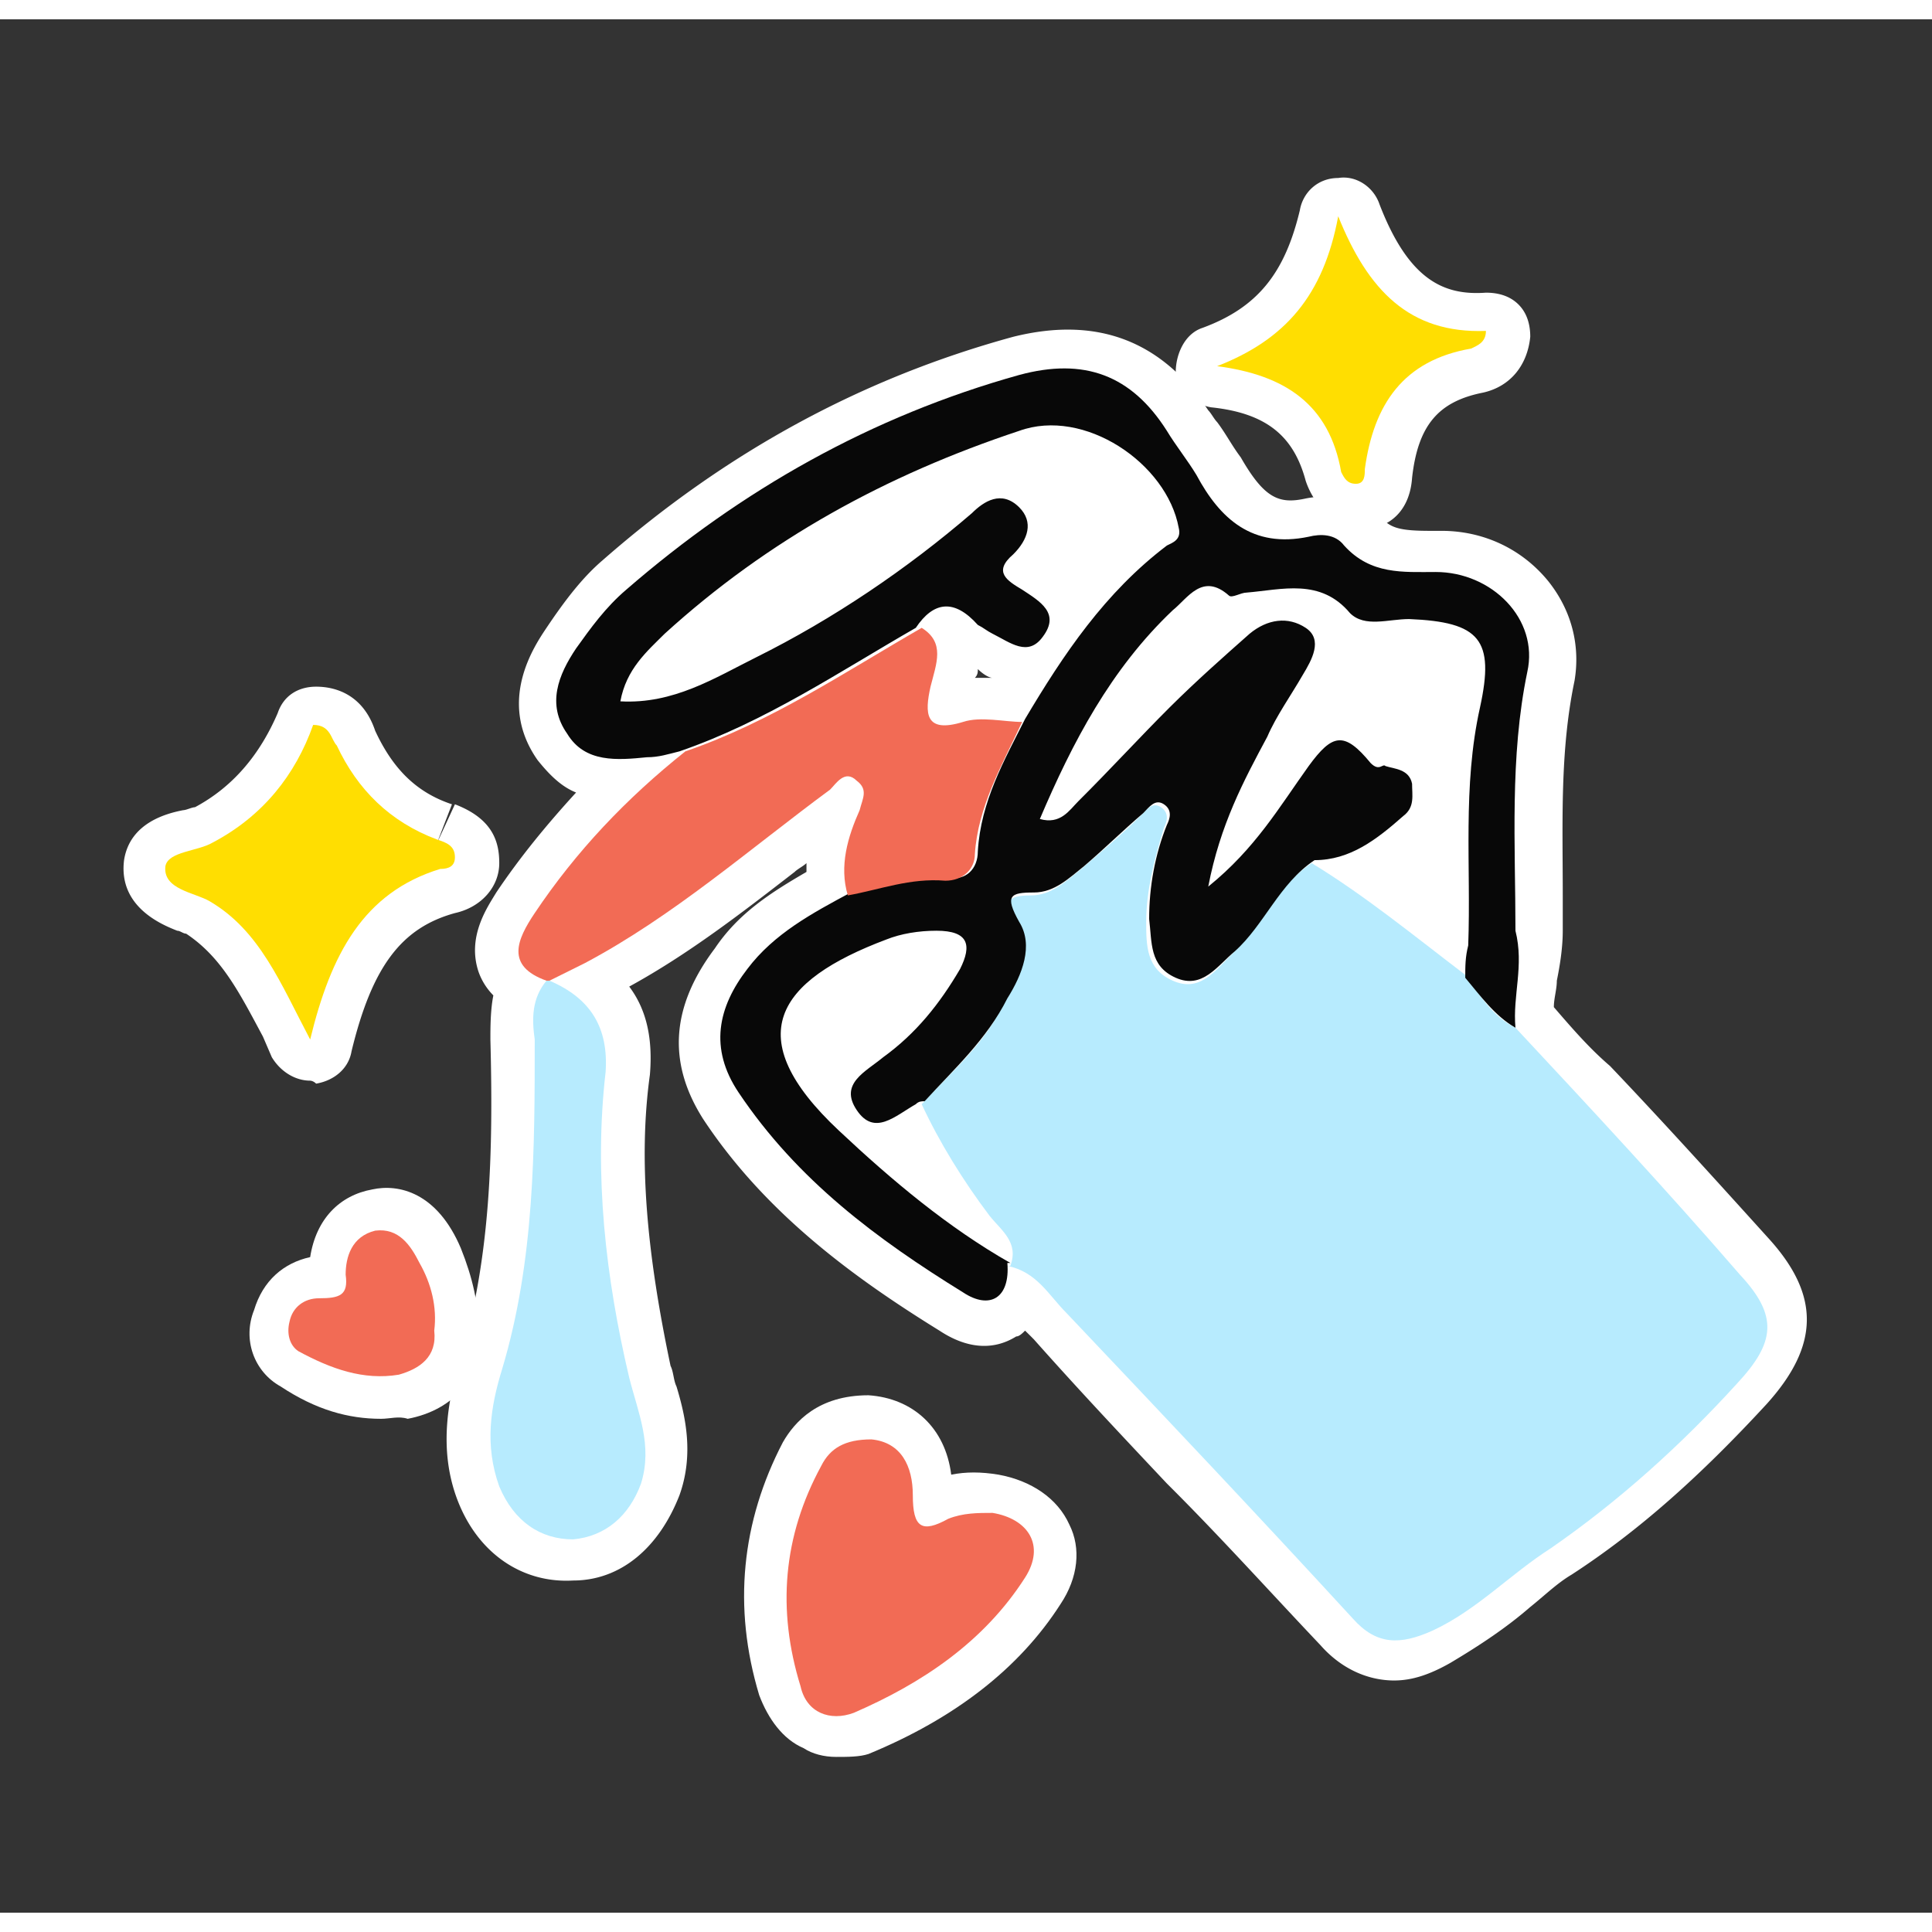
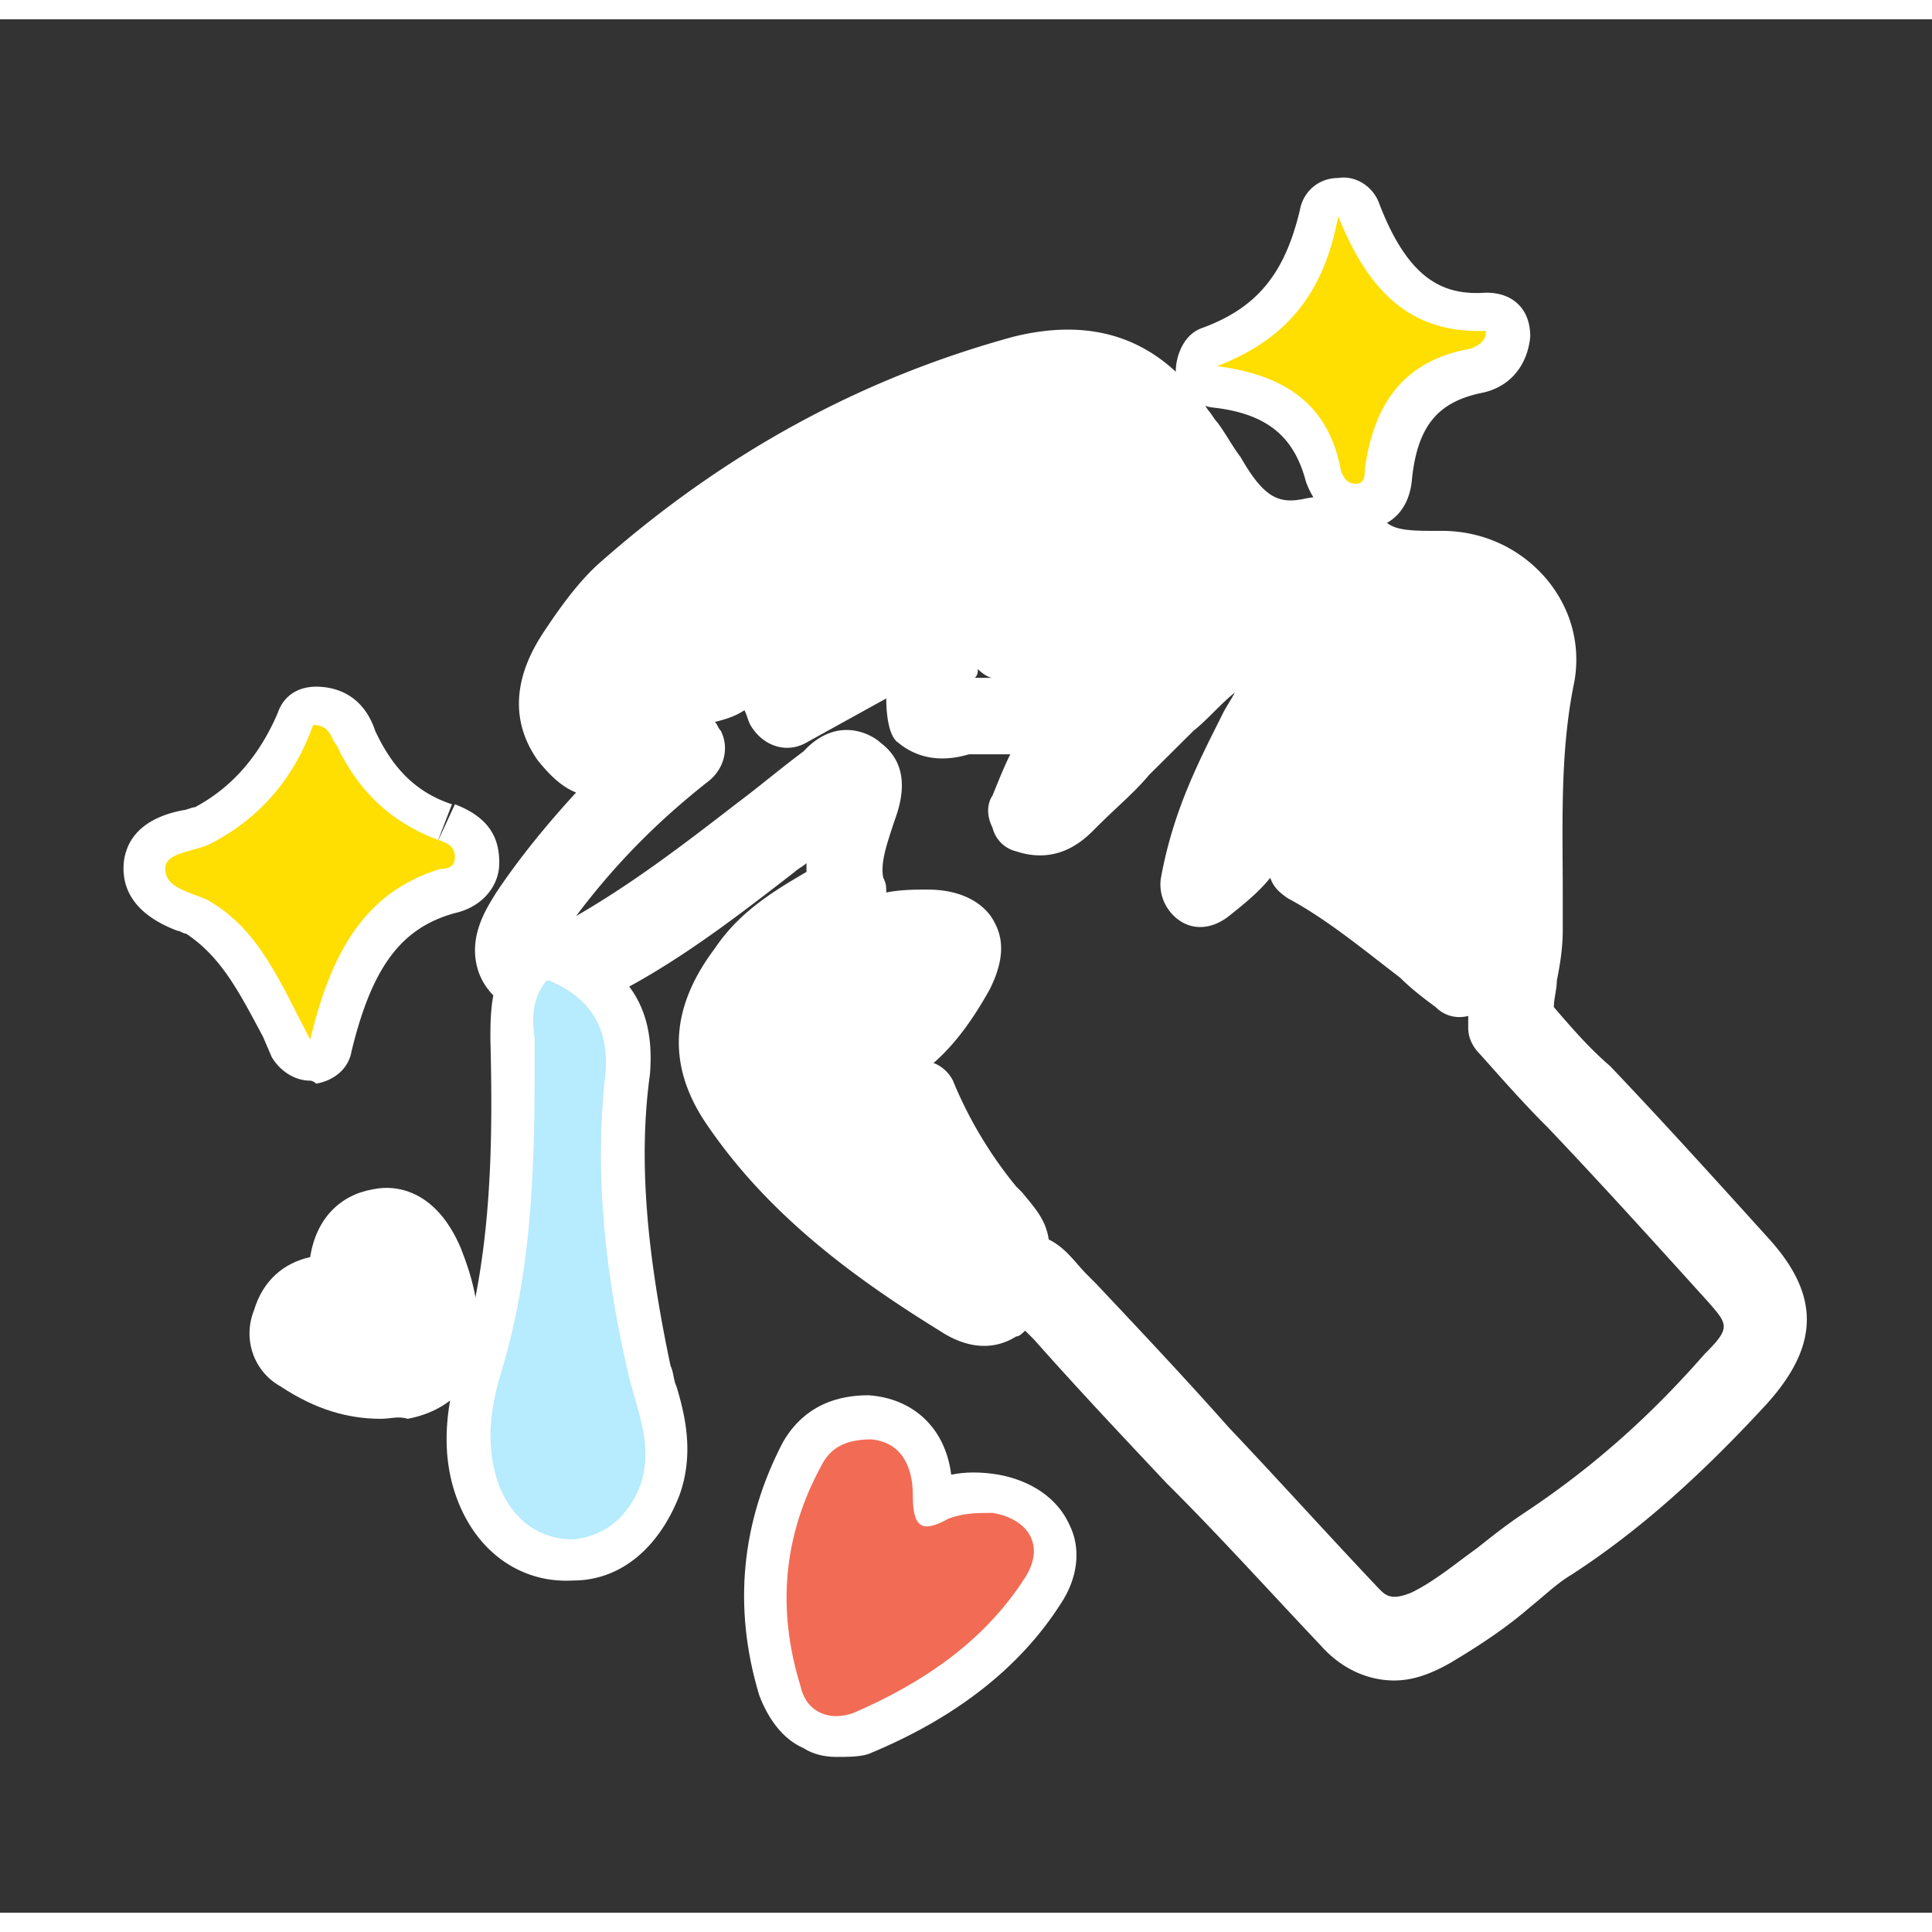
<svg xmlns="http://www.w3.org/2000/svg" width="150" height="150" viewBox="0 0 150 147">
  <rect x="0" y="0" width="150" height="147" fill="#333333" stroke="none" />
-   <path d="M135.09 97.242c-5.73-6.394-11.695-12.785-17.43-19.176-.23-2.285.688-4.566.688-7.078 0-6.62-.457-13.468.918-20.09.918-4.109-2.75-7.761-7.11-7.761-2.523 0-5.277.457-7.11-2.055-.687-.684-1.835-.684-2.753-.684-4.356.914-6.879-1.367-8.715-4.793-.687-1.14-1.375-2.285-2.293-3.425-2.98-4.336-6.422-5.707-11.469-4.336-11.468 2.968-21.558 8.676-30.504 16.664a37.334 37.334 0 0 0-3.898 4.566c-1.379 2.055-2.523 4.336-.687 6.621 1.605 2.282 3.898 2.055 6.191 1.825.918 0 1.605-.227 2.523-.458-4.59 3.653-8.714 7.762-11.925 12.56-1.38 2.05-2.067 3.878.914 5.25-1.145 1.366-1.145 2.964-.914 4.562 0 8.675 0 17.351-2.524 25.57-.918 2.965-1.379 5.933-.23 9.129.918 2.742 2.98 4.11 5.734 4.11 2.524 0 4.356-1.598 5.274-4.337 1.148-2.969-.227-5.48-.918-8.219-1.832-7.761-2.75-15.75-1.832-23.742.457-3.422-1.149-5.707-4.36-7.074l2.754-1.371c6.879-3.652 12.844-8.902 19.035-13.469.688-.457 1.149-1.597 2.067-.683.914.683.457 1.367.226 2.28-.918 2.056-1.605 4.337-.918 6.622-2.98 1.598-5.96 3.195-8.027 5.934-2.293 3.195-2.98 6.164-.688 9.59 4.36 6.62 10.782 11.183 17.434 15.523 2.062 1.367 3.668.457 3.437-2.285h.23c-5.046-2.739-9.175-6.39-13.3-10.27-8.031-7.308-4.82-11.644 3.668-14.84 1.375-.457 2.754-.683 3.899-.683 2.293 0 2.753.91 1.835 2.965-1.374 2.742-3.44 5.023-5.964 6.851-1.375 1.14-3.668 1.824-2.063 4.106 1.375 2.054 3.211.457 4.586-.454.23 0 .461-.23.688-.23 1.379 3.195 2.984 6.164 5.277 8.676.918 1.14 2.062 2.055 1.605 3.652 2.063.457 2.98 2.055 4.356 3.426 7.34 7.988 14.68 15.75 22.25 23.738 1.832 1.828 3.898 2.055 6.191.914 3.442-1.597 5.965-4.336 9.176-6.39 5.504-3.653 10.09-7.993 14.45-12.785 2.98-3.196 3.21-5.25.226-8.446ZM61.238 53.41c3.442-1.824 6.883-4.11 10.32-6.164 1.606-2.055 3.212-2.508 4.817-.226.23.226.688.457 1.148.683 1.145.914 2.75 2.055 3.899.23 1.148-1.828-.23-2.742-1.606-3.652-1.148-.687-2.293-1.144-.687-2.742 1.144-.91 1.375-2.508.457-3.652-1.145-1.367-2.523-.457-3.668.457-5.277 4.34-10.781 8.218-16.742 11.187-3.211 1.598-6.653 3.653-10.551 3.422.457-2.281 1.832-3.879 3.438-5.25 7.8-7.305 17.203-12.555 27.523-15.75 5.047-1.598 11.7 2.738 12.387 7.531.23.914-.457.914-.918 1.371-4.817 3.653-8.028 8.446-11.008 13.47-1.606 0-3.211-.227-4.59 0-2.98.683-2.98-.915-2.52-2.74.458-1.597 1.145-3.194-.69-4.565-4.126 2.28-7.567 4.566-11.009 6.39Zm40.598 12.328c2.75-.226 4.816-1.824 6.879-3.425.918-.684.687-1.598.687-2.508-.226-1.145-1.375-1.145-2.062-1.371-.23-.23-.461.683-1.149-.23-1.832-2.509-2.75-2.509-4.816.23-2.293 2.968-4.355 6.39-7.797 9.359.918-4.793 2.754-8.219 4.586-11.64.918-1.602 1.836-3.2 2.754-4.798.687-1.14 1.375-2.738.23-3.652-1.378-1.14-2.984-.683-4.359.457-2.062 1.828-4.129 3.883-6.191 5.707-2.524 2.512-4.817 5.024-7.114 7.305-.687.687-1.375 1.828-2.98 1.371 2.523-5.938 5.504-11.645 10.32-16.207 1.149-1.145 2.297-2.969 4.36-1.145.23.23.918 0 1.375-.226 2.754-.457 5.734-1.14 8.027 1.597 1.148 1.372 2.984.458 4.59.458 5.273 0 6.648 1.597 5.504 6.847-1.375 6.164-.688 12.328-.918 18.492 0 .914 0 1.598-.23 2.512-3.669-3.426-7.34-6.621-11.696-9.133Zm0 0" style="stroke:none;fill-rule:nonzero;fill:#fff;fill-opacity:1" />
  <path d="M108.258 128.973c-2.067 0-4.13-.914-5.735-2.739-3.898-4.109-7.796-8.449-11.925-12.554-3.442-3.657-6.883-7.309-10.325-11.188-.226-.23-.457-.457-.687-.683-.227.226-.457.453-.688.453-1.835 1.144-3.898.914-5.96-.453-6.653-4.11-13.536-9.133-18.352-16.438-2.75-4.336-2.523-8.676.918-13.242 1.836-2.738 4.36-4.336 7.11-5.934v-.683c-.227.226-.688.453-.919.683-4.125 3.196-8.254 6.39-12.843 8.903 1.378 1.828 1.836 4.109 1.605 6.847-.914 6.621-.227 13.926 1.605 22.602.231.457.231 1.14.461 1.598.688 2.28 1.375 5.25.23 8.445-1.605 4.11-4.589 6.62-8.257 6.62-3.898.228-7.34-2.054-8.945-6.163-1.606-4.11-.688-8.219.23-11.184 2.293-7.761 2.524-15.754 2.293-24.656 0-.914 0-2.281.23-3.426a4.93 4.93 0 0 1-1.148-1.824c-.918-2.738.688-5.023 1.375-6.164 1.836-2.738 3.899-5.25 6.196-7.762-1.149-.457-2.067-1.37-2.985-2.511-3.21-4.567-.226-8.903.688-10.274 1.379-2.055 2.754-3.879 4.36-5.25 9.632-8.445 20.183-14.152 31.878-17.348 6.422-1.597 11.469.227 15.14 5.707.227.227.458.684.688.915.688.91 1.145 1.824 1.836 2.738 1.832 3.195 2.98 3.652 5.043 3.195 2.293-.457 4.59.227 5.965 1.598.687.683 1.375.914 3.668.914h.918c3.21 0 6.195 1.367 8.258 3.879 1.836 2.285 2.523 5.023 2.062 7.761-1.144 5.48-.914 10.958-.914 16.665v2.742c0 1.367-.23 2.738-.46 3.879 0 .687-.231 1.37-.231 2.054 1.379 1.598 2.754 3.196 4.359 4.567 4.129 4.336 8.258 8.902 12.387 13.468 3.898 4.336 3.898 8.22-.23 12.786-5.048 5.476-9.864 9.816-15.137 13.238-1.149.683-2.067 1.598-3.211 2.512-1.836 1.597-3.899 2.968-6.196 4.336-1.605.914-2.98 1.37-4.355 1.37ZM81.422 94.73c1.375.684 2.062 1.825 2.98 2.739.23.23.461.457.688.687 3.441 3.653 6.883 7.305 10.324 11.184 3.898 4.11 7.797 8.445 11.695 12.555.461.457.918.914 2.524.23 1.836-.914 3.441-2.285 5.047-3.426 1.144-.914 2.293-1.824 3.668-2.738 4.816-3.195 9.406-7.078 13.992-12.328 2.062-2.055 1.836-2.281.23-4.11-4.129-4.566-8.257-9.128-12.386-13.468-1.836-1.825-3.442-3.653-5.274-5.707-.46-.457-.918-1.141-.918-2.055v-.914c-.918.23-1.836 0-2.523-.684-.918-.683-1.836-1.367-2.754-2.28-2.98-2.286-5.735-4.567-8.715-6.165-.688-.457-1.148-.914-1.375-1.598-.918 1.141-2.066 2.055-3.21 2.97-1.15.91-2.524 1.14-3.673.452-1.144-.683-1.832-2.054-1.605-3.422.918-5.023 2.754-8.675 4.59-12.328l.226-.457c.23-.457.688-1.14.918-1.597-1.144.914-2.062 2.054-3.21 2.968-1.145 1.14-2.294 2.282-3.442 3.422-1.145 1.371-2.524 2.512-3.899 3.883l-.23.227c-.688.687-2.75 2.968-6.192 1.828a2.49 2.49 0 0 1-1.835-1.828c-.458-.91-.458-1.825 0-2.512.46-1.14.917-2.281 1.378-3.196H75.23c-2.293.688-4.128.231-5.503-.91-.692-.457-.918-2.054-.918-3.425a4888.03 4888.03 0 0 0-6.196 3.425c-1.605.91-3.437.227-4.355-1.37-.23-.458-.23-.684-.461-1.141-.688.457-1.375.683-2.293.91.23.23.23.457.46.687.688 1.367.227 2.965-.917 3.88-4.36 3.425-7.57 6.847-10.32 10.503 4.355-2.512 8.253-5.48 12.382-8.676 1.836-1.37 3.442-2.742 5.278-4.11 2.75-2.968 5.504-1.14 5.96-.683 1.837 1.368 2.067 3.422 1.15 5.934-.688 2.055-1.15 3.426-.919 4.566.23.457.23.684.23 1.141 1.145-.227 2.294-.227 3.212-.227 2.75 0 4.355 1.141 5.043 2.282.69 1.14 1.148 2.738-.227 5.48-1.148 2.05-2.523 4.106-4.36 5.707.688.227 1.376.91 1.606 1.598a32.387 32.387 0 0 0 4.816 7.988l.461.457c.914 1.14 1.832 2.055 2.063 3.652Zm-37.613 2.282c-.461 2.968-.918 5.937-1.836 8.675-.918 3.196-1.149 5.25-.457 7.079.687 2.054 2.062 2.054 2.52 2.054 1.148 0 1.835-.687 2.296-2.054.457-1.141.227-2.512-.46-4.567-.231-.683-.458-1.37-.458-2.054-.687-3.196-1.148-6.165-1.605-9.133Zm29.129-22.598Zm33.253-14.383Zm-30.273-9.586c0 .227 0 .453-.23.684h1.374c-.226 0-.687-.23-1.144-.684Zm0 0" style="stroke:none;fill-rule:nonzero;fill:#fff;fill-opacity:1" />
  <path d="M77.063 116.188c-1.145-.227-2.293 0-3.438.457-2.066.914-2.984.457-2.754-1.825 0-2.285-.918-4.34-3.21-4.34-2.063 0-3.212.688-3.9 2.055-2.98 5.48-3.44 11.188-1.605 17.121.688 2.055 2.293 2.969 4.13 2.055 5.503-2.281 10.089-5.477 13.3-10.5 1.605-2.512.46-4.566-2.523-5.023Zm0 0" style="stroke:none;fill-rule:nonzero;fill:#fff;fill-opacity:1" />
  <path d="M64.91 134.906c-.918 0-1.836-.226-2.523-.683-1.606-.684-2.754-2.282-3.442-4.11-2.066-6.847-1.375-13.468 1.836-19.633.914-1.597 2.75-3.652 6.649-3.652 3.441.23 5.965 2.512 6.422 6.164 1.148-.226 2.296-.226 3.671 0 2.524.457 4.586 1.828 5.504 3.883.918 1.824.688 4.11-.687 6.164-3.211 5.02-8.258 8.902-14.91 11.64-.688.227-1.606.227-2.52.227Zm2.52-21.457c-.688 0-.914.23-.914.23-2.524 4.563-2.985 9.36-1.38 14.837 5.278-2.282 9.177-5.25 11.7-9.13h-.23c-.688 0-1.149 0-1.606.227-.918.457-3.21 1.371-5.504 0-2.066-1.37-2.066-4.11-2.066-5.023.23-.684.23-1.14 0-1.14Zm9.863 6.164Zm-3.211-4.336Zm0 0Zm-2.293-1.597ZM33.945 63.684c-3.672-1.371-6.191-3.88-7.797-7.305-.23-.684-.46-1.598-1.835-1.598-1.375 4.11-3.899 7.078-7.797 9.133-1.38.684-3.672.453-3.672 1.824-.23 1.598 2.066 1.828 3.441 2.739 3.899 2.511 5.504 6.394 7.797 10.73 1.605-6.39 4.129-11.414 10.32-13.012.461-.23.918-.457 1.149-.914 0-1.14-.918-1.367-1.606-1.597Zm0 0" style="stroke:none;fill-rule:nonzero;fill:#fff;fill-opacity:1" />
  <path d="M24.082 82.402c-1.145 0-2.293-.683-2.98-1.824l-.688-1.598c-1.836-3.425-3.21-6.164-5.965-7.992-.23 0-.457-.226-.687-.226-1.149-.457-4.586-1.828-4.13-5.48.458-2.97 3.442-3.653 4.587-3.88.23 0 .691-.23.918-.23 2.984-1.598 5.047-4.11 6.422-7.305.46-1.37 1.605-2.054 2.984-2.054 1.605 0 3.668.683 4.586 3.425 1.375 2.965 3.21 4.793 5.96 5.707l-1.144 2.97 1.375-2.97c2.985 1.14 3.442 2.97 3.442 4.567 0 1.824-1.375 3.422-3.442 3.879-4.129 1.14-6.422 4.109-8.027 10.73-.23 1.367-1.375 2.281-2.75 2.512-.23-.23-.461-.23-.461-.23Zm-5.047-16.207c1.836 1.371 3.211 3.196 4.36 5.024 1.375-2.512 3.21-4.797 5.734-6.395A17.622 17.622 0 0 1 25 60.714c-1.605 2.286-3.668 4.11-5.965 5.481Zm14.223.684ZM104.586 35.148c.23.457.46.914 1.148.914.688-.23.688-.687.688-1.14.687-4.797 2.98-8.45 8.258-9.36.457 0 .918-.457 1.144-1.37-5.96.226-9.172-3.196-11.465-8.903-1.148 5.934-4.359 9.586-9.406 11.64 4.817.684 8.258 2.97 9.633 8.22Zm0 0" style="stroke:none;fill-rule:nonzero;fill:#fff;fill-opacity:1" />
  <path d="M105.504 39.258c-1.836 0-3.442-1.371-4.129-3.426-.918-3.422-2.98-5.25-7.34-5.707-1.375-.227-2.75-1.367-2.75-2.738s.688-2.969 2.063-3.426c4.359-1.598 6.422-4.336 7.57-9.129.23-1.371 1.375-2.512 2.98-2.512 1.375-.226 2.754.684 3.211 2.055 2.293 5.934 5.047 7.078 8.258 6.848.918 0 1.836.23 2.524.914.687.683.918 1.597.918 2.511-.23 2.282-1.606 3.88-3.672 4.336-3.442.684-5.047 2.512-5.504 6.621-.23 3.196-2.524 3.88-3.211 3.88-.457-.227-.688-.227-.918-.227Zm-3.442-13.242c1.149.687 2.067 1.597 2.754 2.511.688-1.367 1.606-2.28 2.524-3.195-1.149-.684-2.067-1.598-2.754-2.512a17.13 17.13 0 0 1-2.523 3.196ZM32.57 96.555c-.691-1.598-1.605-2.965-3.441-2.508-1.836.226-2.293 1.824-2.293 3.422 0 1.828-.461 2.054-2.066 1.828-1.145 0-1.832.683-2.293 1.824-.23.914 0 1.828.687 2.285 2.293 1.367 5.047 2.281 7.8 1.824 1.833-.226 3.212-1.367 2.75-3.421.231-1.829-.23-3.653-1.144-5.254Zm0 0" style="stroke:none;fill-rule:nonzero;fill:#fff;fill-opacity:1" />
  <path d="M29.586 108.656c-2.523 0-5.043-.687-7.797-2.511-2.062-1.141-2.98-3.653-2.062-5.934.687-2.285 2.293-3.656 4.355-4.11.461-2.968 2.293-4.796 4.816-5.253 2.067-.453 5.047.23 6.883 4.566.914 2.285 1.375 4.34 1.375 6.395.457 3.421-1.836 6.16-5.504 6.847-.687-.23-1.379 0-2.066 0Zm-1.606-6.62c.918.226 1.606.226 2.524 0v-.227c0-.914 0-1.829-.457-2.743-.23.688-.461 1.598-1.149 2.286-.23.226-.457.457-.918.683Zm0 0" style="stroke:none;fill-rule:nonzero;fill:#fff;fill-opacity:1" />
-   <path d="M117.66 78.293c5.965 6.394 11.7 12.555 17.43 19.176 2.984 3.195 2.754 5.25-.227 8.449-4.36 4.793-9.175 9.129-14.449 12.781-3.21 2.055-5.734 4.793-9.176 6.395-2.523 1.14-4.36 1.14-6.191-.914-7.34-7.993-14.68-15.754-22.25-23.743-1.375-1.37-2.293-3.195-4.586-3.652h.23c.688-1.828-.687-2.738-1.605-3.883-2.066-2.738-3.898-5.707-5.277-8.672 2.293-2.511 5.046-4.796 6.421-7.992.918-1.824 1.836-4.11.918-5.933-1.144-1.828-.687-2.285 1.149-2.285 1.605 0 2.75-1.141 3.898-2.055 1.606-1.367 3.211-2.738 4.586-4.106.461-.457.918-1.144 1.606-.687.687.457.46 1.14.23 1.598-.687 2.285-1.375 4.796-1.375 7.304 0 1.828 0 3.653 2.063 4.567 2.066.914 3.21-.684 4.586-2.055 2.296-2.281 3.441-5.25 6.195-7.074 4.129 2.508 8.027 5.707 11.926 8.672 1.148 1.597 2.062 3.195 3.898 4.109Zm0 0" style="stroke:none;fill-rule:nonzero;fill:#b7ebfe;fill-opacity:1" />
-   <path d="M117.66 78.293c-1.605-.914-2.75-2.512-3.898-3.879 0-.914 0-1.598.23-2.512.227-6.164-.46-12.328.918-18.492 1.145-5.25 0-6.62-5.508-6.847-1.605 0-3.437.683-4.586-.458-2.293-2.738-5.273-1.824-8.027-1.597-.457 0-1.148.457-1.375.23-2.066-1.828-3.21.227-4.36 1.14-4.816 4.567-7.796 10.274-10.32 16.208 1.606.457 2.293-.684 2.98-1.371 2.524-2.512 4.817-5.02 7.11-7.305 2.067-2.055 4.13-3.879 6.196-5.707 1.375-1.14 2.98-1.367 4.355-.457 1.379.914.46 2.512-.227 3.652-.918 1.598-2.066 3.2-2.753 4.797-1.836 3.422-3.668 6.848-4.586 11.64 3.668-2.968 5.504-6.163 7.796-9.358 1.836-2.512 2.754-2.739 4.817-.227.687.684.918 0 1.148.227.688.226 1.832.226 2.063 1.37 0 .91.23 1.825-.688 2.512-2.066 1.825-4.129 3.422-6.882 3.422-2.75 1.828-3.899 5.024-6.192 7.078-1.375 1.141-2.523 2.97-4.586 2.055-2.066-.914-1.836-2.742-2.066-4.566 0-2.512.46-5.024 1.379-7.305.226-.457.457-1.14-.23-1.598-.688-.457-1.15.227-1.606.684-1.606 1.371-2.98 2.738-4.586 4.11-1.149.913-2.297 2.054-3.903 2.054-1.832 0-2.293.227-1.144 2.281 1.144 1.828.23 4.11-.918 5.938-1.606 3.195-4.129 5.476-6.422 7.988-.23 0-.457 0-.687.23-1.606.91-3.211 2.512-4.586.457-1.38-2.054.687-2.968 2.062-4.109 2.524-1.828 4.36-4.11 5.965-6.851.914-1.825.687-2.965-1.836-2.965-1.375 0-2.754.226-3.898.683-8.489 3.196-11.47 7.535-3.672 14.84 4.129 3.88 8.488 7.531 13.304 10.27h-.23c.23 2.742-1.375 3.656-3.441 2.285-6.649-4.11-12.844-8.676-17.43-15.524-2.293-3.425-1.606-6.62.687-9.59 2.063-2.738 5.047-4.335 8.028-5.933 2.523-.457 5.047-1.598 7.57-1.14 1.375.226 2.293-.688 2.293-2.055.23-3.883 2.062-7.078 3.668-10.274 2.984-5.023 6.195-9.816 11.012-13.469.457-.226 1.144-.457.918-1.37-.918-5.02-7.34-9.36-12.387-7.532-10.32 3.422-19.496 8.445-27.524 15.75-1.375 1.371-2.98 2.742-3.44 5.25 4.128.23 7.339-1.824 10.55-3.422 5.965-2.968 11.7-6.847 16.742-11.187.918-.914 2.297-1.824 3.672-.457 1.144 1.144.687 2.511-.461 3.652-1.606 1.371-.457 2.055.691 2.742 1.375.91 2.98 1.824 1.606 3.653-1.149 1.597-2.524.457-3.903-.23-.457-.227-.687-.458-1.144-.684-1.836-2.055-3.441-1.829-4.816.226-5.965 3.426-11.7 7.305-18.348 9.59-.918.227-1.606.457-2.524.457-2.292.227-4.816.457-6.195-1.828-1.605-2.281-.687-4.567.692-6.621 1.144-1.598 2.293-3.196 3.898-4.563C57.57 36.52 67.66 30.813 79.129 27.613c5.047-1.367 8.715 0 11.469 4.34.687 1.14 1.605 2.281 2.293 3.422 1.836 3.426 4.355 5.707 8.714 4.797.918-.23 2.063-.23 2.754.683 2.063 2.282 4.586 2.055 7.11 2.055 4.355 0 8.027 3.653 7.11 7.762-1.376 6.621-.919 13.469-.919 20.09.688 2.738-.23 5.02 0 7.531Zm0 0" style="stroke:none;fill-rule:nonzero;fill:#080808;fill-opacity:1" />
-   <path d="M53.21 56.836c6.653-2.285 12.388-6.164 18.349-9.59 1.836 1.145 1.148 2.742.687 4.566-.457 2.055-.457 3.653 2.524 2.739 1.378-.453 3.21 0 4.59 0-1.606 3.426-3.442 6.62-3.672 10.273 0 1.14-.918 2.055-2.293 2.055-2.754-.227-5.047.687-7.57 1.14-.688-2.28 0-4.562.917-6.617.23-.914.688-1.597-.226-2.285-.918-.914-1.606.23-2.067.688-6.191 4.562-12.156 9.816-19.035 13.468-.918.454-1.836.91-2.754 1.368h-.23c-3.211-1.141-2.293-3.196-.914-5.25 3.21-4.793 7.109-8.903 11.695-12.555Zm0 0" style="stroke:none;fill-rule:nonzero;fill:#f26b55;fill-opacity:1" />
  <path d="M42.43 74.64h.23c3.211 1.372 4.586 3.653 4.36 7.079-.918 7.988 0 15.98 1.832 23.742.691 2.738 1.836 5.25.918 8.219-.918 2.507-2.75 4.105-5.274 4.336-2.523 0-4.586-1.371-5.734-4.11-1.149-3.195-.688-6.164.23-9.133 2.524-8.445 2.524-17.12 2.524-25.566-.23-1.598-.23-3.195.914-4.566Zm0 0" style="stroke:none;fill-rule:nonzero;fill:#b7ebfe;fill-opacity:1" />
  <path d="M67.66 110.254c2.293.226 3.211 2.055 3.211 4.336 0 2.512.688 2.969 2.754 1.828 1.145-.457 2.293-.457 3.438-.457 2.753.457 4.128 2.512 2.523 5.023-3.211 5.02-8.027 8.215-13.3 10.5-1.837.684-3.673 0-4.13-2.054-1.836-5.938-1.375-11.645 1.606-17.121.687-1.371 1.836-2.055 3.898-2.055Zm0 0" style="stroke:none;fill-rule:nonzero;fill:#f26b55;fill-opacity:1" />
  <path d="M24.082 79.207c-2.293-4.336-3.898-8.445-7.797-10.73-1.148-.684-3.672-.91-3.441-2.739.23-1.14 2.523-1.14 3.672-1.824 3.898-2.055 6.422-5.254 7.797-9.133 1.375 0 1.375 1.14 1.835 1.598 1.606 3.426 4.125 5.934 7.797 7.305.688.23 1.375.457 1.375 1.37 0 .684-.457.91-1.144.91-5.965 1.829-8.489 6.622-10.094 13.243ZM115.367 24.191c0 .914-.687 1.141-1.148 1.372-5.274.91-7.567 4.335-8.254 9.359 0 .453 0 1.14-.692 1.14-.687 0-.914-.457-1.144-.914-.918-5.25-4.36-7.535-9.633-8.218 5.274-2.055 8.258-5.477 9.402-11.64 2.293 5.706 5.504 9.128 11.47 8.901Zm0 0" style="stroke:none;fill-rule:nonzero;fill:#ffde01;fill-opacity:1" />
-   <path d="M33.715 101.809c.23 2.054-1.145 2.964-2.75 3.421-2.754.457-5.277-.457-7.8-1.824-.688-.457-.919-1.37-.688-2.285.23-1.14 1.148-1.824 2.293-1.824 1.605 0 2.293-.23 2.066-1.828 0-1.367.457-2.965 2.293-3.422 1.836-.23 2.75 1.14 3.441 2.508.914 1.601 1.375 3.425 1.145 5.254Zm0 0" style="stroke:none;fill-rule:nonzero;fill:#f26b55;fill-opacity:1" />
</svg>